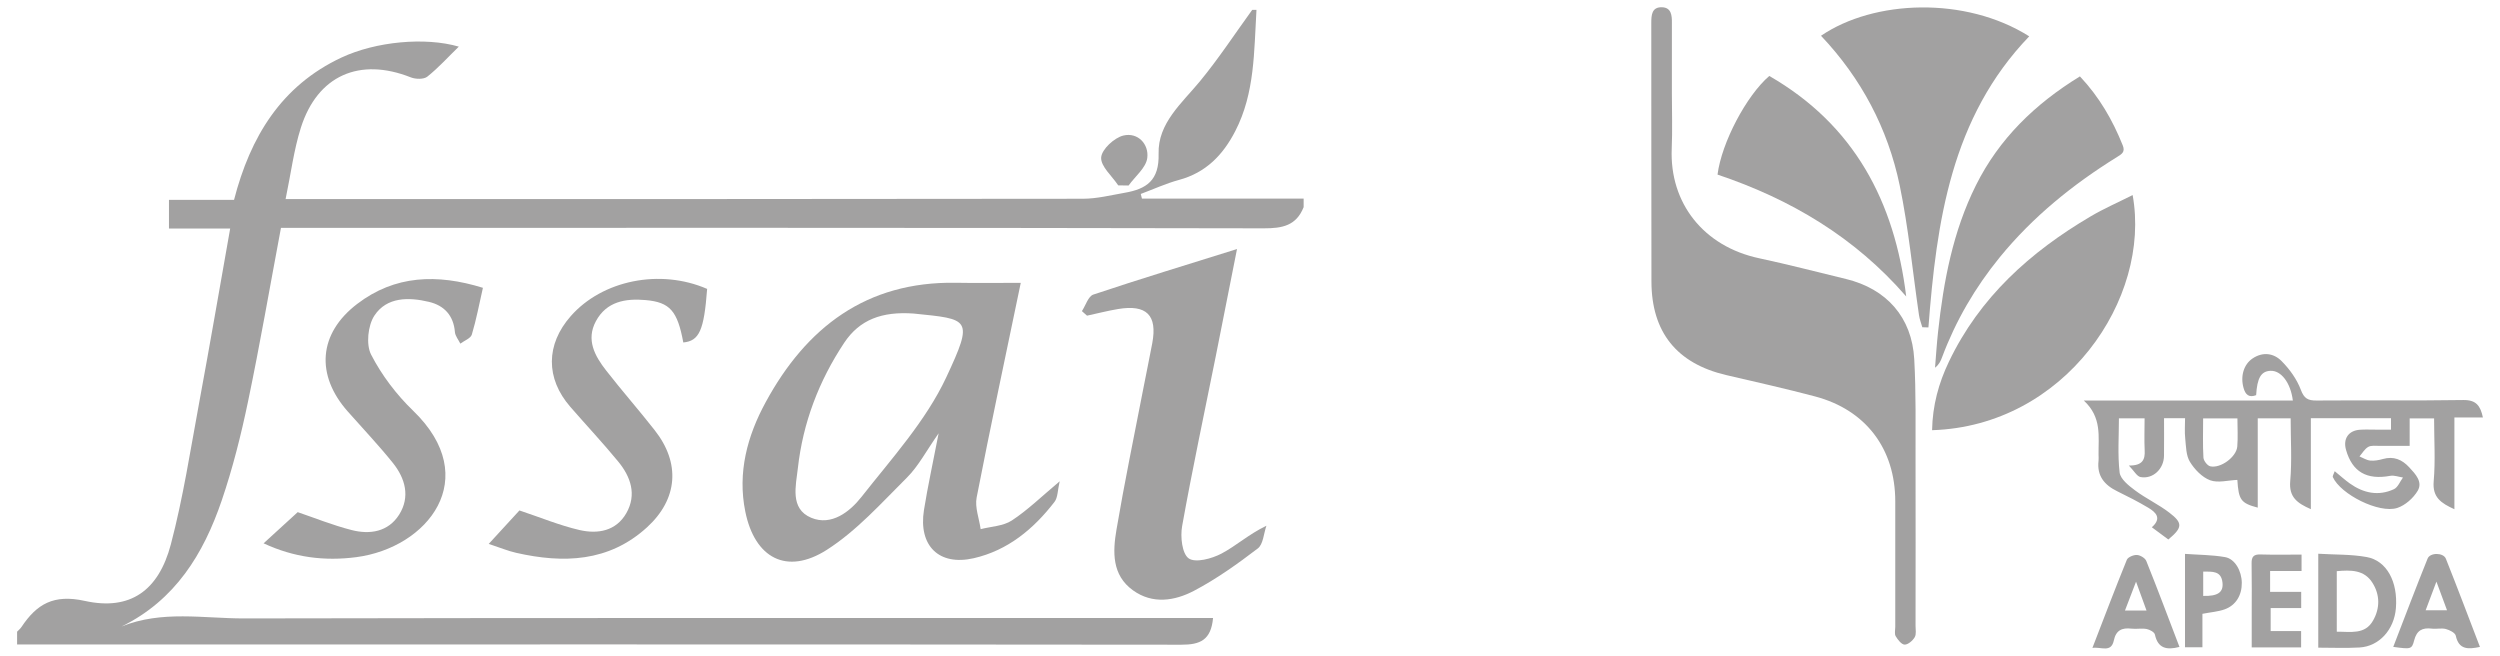
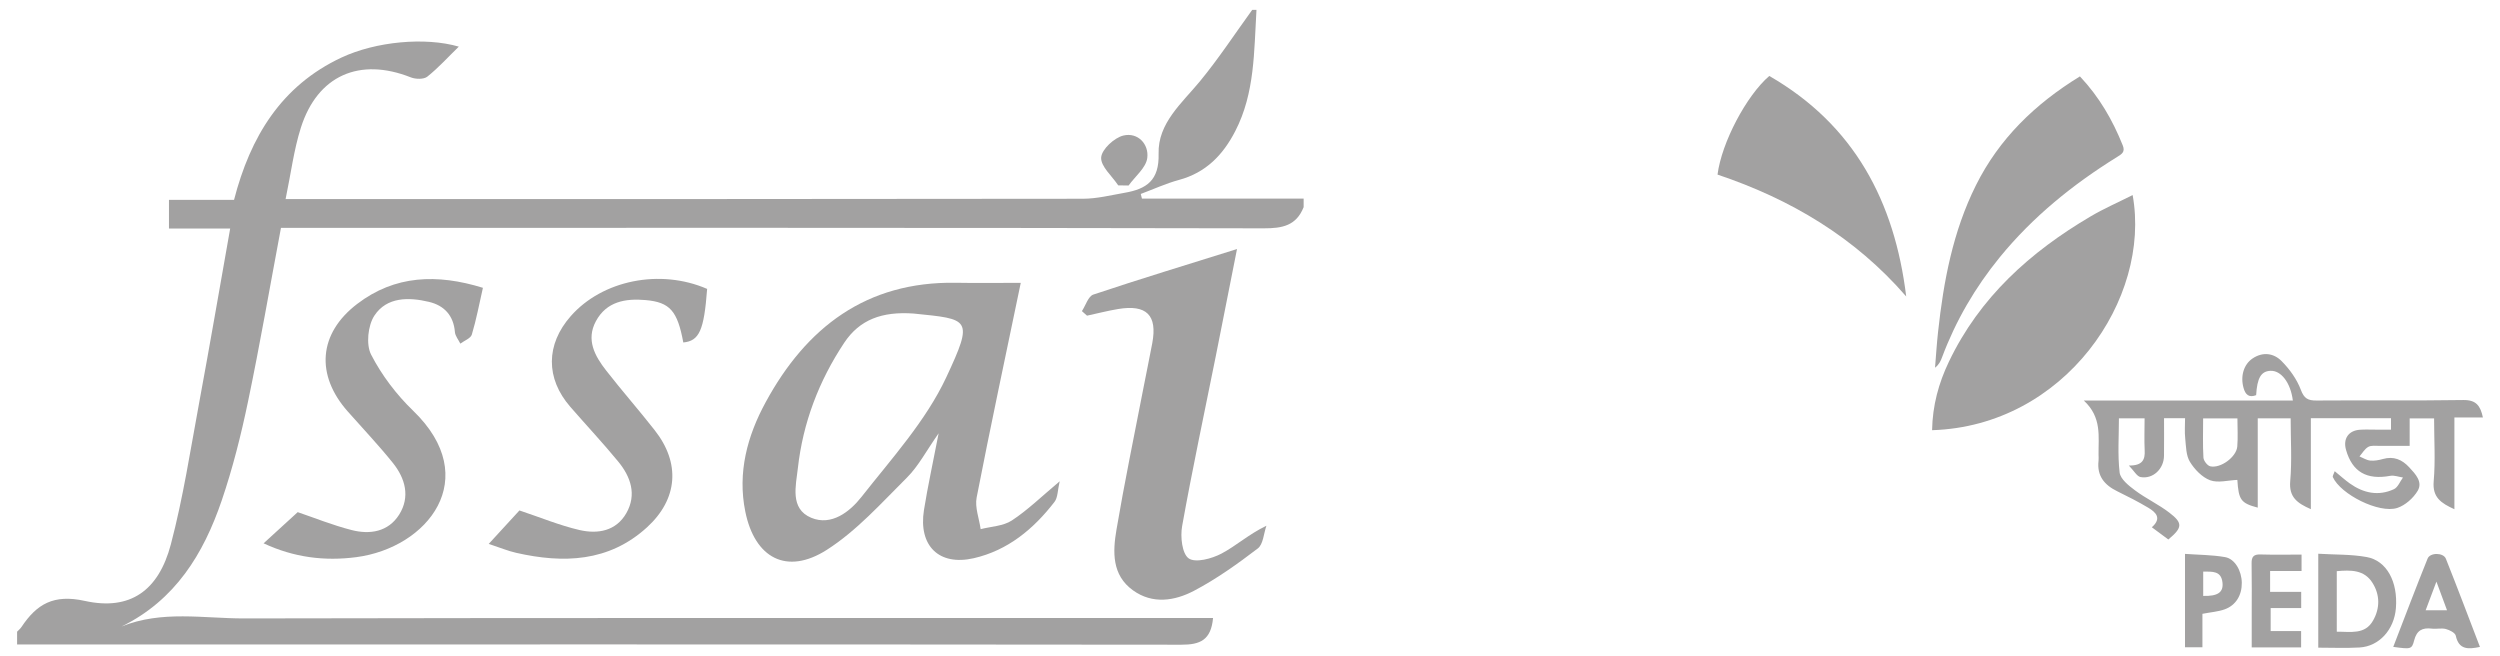
<svg xmlns="http://www.w3.org/2000/svg" version="1.1" id="Layer_1" x="0px" y="0px" width="130.866px" height="34.322px" viewBox="0 0 130.866 34.322" enable-background="new 0 0 130.866 34.322" xml:space="preserve">
  <g>
    <g>
      <g>
        <path fill-rule="evenodd" clip-rule="evenodd" fill="#A2A1A1" d="M0.895,33.066c0.076-0.08,0.167-0.152,0.229-0.245     c0.8-1.2,1.681-1.727,3.318-1.365c2.365,0.521,3.858-0.529,4.501-2.959c0.646-2.45,1.029-4.969,1.492-7.466     c0.55-2.971,1.061-5.951,1.614-9.069c-1.087,0-2.108,0-3.204,0c0-0.555,0-0.979,0-1.499c1.121,0,2.23,0,3.406,0     c0.851-3.302,2.474-5.975,5.621-7.449c1.798-0.843,4.385-1.085,6.145-0.573c-0.578,0.563-1.077,1.117-1.651,1.573     c-0.186,0.146-0.611,0.135-0.861,0.036c-2.681-1.063-4.886-0.103-5.756,2.636c-0.369,1.164-0.52,2.396-0.799,3.736     c0.452,0,0.778,0,1.105,0c13.543-0.001,27.086,0.002,40.629-0.018c0.731-0.001,1.463-0.185,2.191-0.313     c1.135-0.198,1.813-0.639,1.774-2.045c-0.045-1.593,1.214-2.64,2.167-3.795c0.978-1.188,1.827-2.484,2.732-3.733     c0.075,0,0.148,0,0.224,0c-0.132,2.156-0.076,4.34-1.108,6.342c-0.645,1.253-1.538,2.177-2.948,2.558     c-0.683,0.185-1.335,0.487-2.001,0.734c0.02,0.081,0.041,0.162,0.061,0.243c2.821,0,5.644,0,8.465,0c0,0.149,0,0.298,0,0.448     c-0.383,0.966-1.104,1.112-2.088,1.109c-16.685-0.035-33.37-0.026-50.056-0.026c-0.441,0-0.884,0-1.389,0     c-0.581,3.092-1.099,6.101-1.723,9.086c-0.365,1.753-0.803,3.498-1.379,5.188c-0.949,2.786-2.429,5.217-5.244,6.595     c2.114-0.857,4.292-0.419,6.421-0.423c16.462-0.034,32.921-0.021,49.381-0.021c0.435,0,0.869,0,1.335,0     c-0.106,1.158-0.676,1.399-1.663,1.397c-20.314-0.023-40.627-0.013-60.941-0.011C0.895,33.516,0.895,33.291,0.895,33.066z" />
        <path fill-rule="evenodd" clip-rule="evenodd" fill="#A2A1A1" d="M53.433,14.806c-0.818,3.937-1.597,7.579-2.309,11.235     c-0.101,0.517,0.132,1.104,0.21,1.658c0.55-0.141,1.182-0.159,1.631-0.453c0.833-0.547,1.559-1.258,2.506-2.052     c-0.111,0.467-0.094,0.847-0.272,1.078c-1.095,1.419-2.446,2.542-4.23,2.949c-1.822,0.415-2.899-0.656-2.603-2.522     c0.199-1.248,0.473-2.483,0.768-4.018c-0.651,0.93-1.058,1.719-1.654,2.314c-1.339,1.333-2.633,2.788-4.205,3.791     c-2.097,1.334-3.769,0.425-4.261-2.005c-0.416-2.048,0.107-3.965,1.062-5.72c2.128-3.922,5.273-6.332,9.951-6.259     C51.105,14.822,52.184,14.806,53.433,14.806z M47.827,16.413c-1.659-0.118-2.829,0.317-3.635,1.529     c-1.326,1.996-2.16,4.185-2.426,6.557c-0.101,0.917-0.434,2.131,0.7,2.605c1.059,0.442,2.021-0.32,2.625-1.087     c1.585-2.016,3.374-3.983,4.444-6.268C50.985,16.648,50.755,16.713,47.827,16.413z" />
        <path fill-rule="evenodd" clip-rule="evenodd" fill="#A2A1A1" d="M56.634,16.286c0.196-0.298,0.331-0.776,0.597-0.866     c2.427-0.811,4.878-1.556,7.522-2.384c-0.394,1.986-0.749,3.803-1.113,5.616c-0.594,2.961-1.227,5.915-1.76,8.888     c-0.101,0.553-0.005,1.444,0.345,1.69c0.352,0.246,1.204,0.016,1.708-0.248c0.774-0.408,1.439-1.021,2.359-1.461     c-0.143,0.404-0.165,0.97-0.451,1.188c-1.061,0.81-2.163,1.599-3.341,2.217c-1.007,0.529-2.165,0.716-3.193-0.025     c-1.112-0.799-1.06-2.018-0.865-3.168c0.417-2.462,0.926-4.91,1.4-7.361c0.156-0.807,0.325-1.609,0.476-2.415     c0.271-1.46-0.298-2.03-1.794-1.78c-0.545,0.091-1.082,0.231-1.623,0.347C56.813,16.442,56.723,16.363,56.634,16.286z" />
        <path fill-rule="evenodd" clip-rule="evenodd" fill="#A2A1A1" d="M37.016,15.123c-0.163,2.176-0.412,2.723-1.248,2.804     c-0.306-1.651-0.699-2.106-1.969-2.219c-1.059-0.094-2.053,0.073-2.608,1.109c-0.521,0.97-0.056,1.815,0.534,2.572     c0.825,1.06,1.714,2.069,2.544,3.129c1.356,1.721,1.224,3.604-0.407,5.091c-1.994,1.813-4.367,1.891-6.84,1.33     c-0.432-0.097-0.848-0.273-1.439-0.468c0.602-0.654,1.136-1.24,1.607-1.751c1.109,0.369,2.107,0.785,3.144,1.025     c0.951,0.22,1.915,0.06,2.454-0.887c0.55-0.968,0.229-1.897-0.424-2.693c-0.804-0.979-1.674-1.907-2.507-2.864     c-1.302-1.494-1.29-3.268,0.021-4.755C31.532,14.668,34.55,14.053,37.016,15.123z" />
        <path fill-rule="evenodd" clip-rule="evenodd" fill="#A2A1A1" d="M13.798,28.441c0.631-0.577,1.2-1.098,1.786-1.632     c0.856,0.29,1.819,0.68,2.818,0.936c0.959,0.249,1.921,0.096,2.491-0.803c0.59-0.936,0.322-1.898-0.325-2.707     c-0.748-0.932-1.574-1.801-2.366-2.698c-1.686-1.907-1.538-4.077,0.499-5.63c1.968-1.502,4.171-1.584,6.578-0.841     c-0.199,0.873-0.347,1.672-0.581,2.448c-0.061,0.199-0.393,0.318-0.601,0.474c-0.098-0.204-0.267-0.4-0.284-0.607     c-0.071-0.872-0.568-1.391-1.357-1.579c-1.062-0.254-2.21-0.262-2.856,0.716c-0.342,0.517-0.446,1.515-0.174,2.045     c0.554,1.077,1.329,2.097,2.204,2.941c3.663,3.538,0.758,7.173-2.985,7.662C16.997,29.38,15.394,29.186,13.798,28.441z" />
        <path fill-rule="evenodd" clip-rule="evenodd" fill="#A2A1A1" d="M58.535,9.703c-0.324-0.489-0.923-0.996-0.893-1.461     c0.03-0.425,0.687-1.035,1.166-1.148c0.758-0.178,1.34,0.453,1.248,1.174c-0.065,0.515-0.634,0.964-0.979,1.443     C58.896,9.709,58.716,9.707,58.535,9.703z" />
      </g>
      <g>
-         <path fill-rule="evenodd" clip-rule="evenodd" fill="#A2A1A1" d="M87.517,4.887c0,0.963,0.033,1.928-0.008,2.89     c-0.119,2.854,1.666,5.124,4.582,5.743c1.518,0.324,3.023,0.718,4.535,1.083c2.131,0.516,3.457,2.006,3.578,4.201     c0.098,1.758,0.063,3.522,0.068,5.285c0.008,2.889,0.002,5.778,0,8.667c0,0.205,0.049,0.447-0.045,0.603     c-0.107,0.18-0.352,0.39-0.527,0.384c-0.164-0.004-0.357-0.255-0.467-0.439c-0.074-0.122-0.023-0.32-0.023-0.484     c0-2.19,0-4.385,0-6.577c0-2.746-1.539-4.786-4.195-5.49c-1.543-0.409-3.1-0.757-4.652-1.119     c-2.586-0.604-3.912-2.241-3.916-4.902c-0.012-4.509,0-9.017-0.008-13.525c0-0.422,0.025-0.845,0.563-0.827     c0.488,0.016,0.52,0.429,0.516,0.821C87.513,2.428,87.517,3.658,87.517,4.887z" />
-         <path fill-rule="evenodd" clip-rule="evenodd" fill="#A2A1A1" d="M100.626,17.13c-0.061-0.212-0.143-0.421-0.174-0.638     c-0.332-2.263-0.545-4.553-1.01-6.789c-0.619-2.975-2.012-5.606-4.119-7.831c2.762-1.883,7.559-2.08,10.9,0.03     c-4.084,4.248-4.85,9.684-5.277,15.238C100.841,17.137,100.734,17.134,100.626,17.13z" />
        <path fill-rule="evenodd" clip-rule="evenodd" fill="#A2A1A1" d="M101.138,22.519c0.023-1.292,0.344-2.465,0.877-3.578     c1.611-3.377,4.262-5.754,7.428-7.617c0.697-0.411,1.445-0.736,2.193-1.113C112.619,15.642,108.083,22.303,101.138,22.519z" />
        <path fill-rule="evenodd" clip-rule="evenodd" fill="#A2A1A1" d="M120.023,20.968c-0.121-0.953-0.627-1.583-1.174-1.557     c-0.49,0.022-0.695,0.37-0.748,1.274c-0.377,0.146-0.563-0.026-0.66-0.381c-0.172-0.613,0.01-1.228,0.473-1.54     c0.541-0.363,1.113-0.276,1.52,0.139c0.42,0.422,0.797,0.946,1.004,1.496c0.174,0.467,0.377,0.57,0.824,0.567     c2.563-0.02,5.125,0.014,7.684-0.026c0.672-0.01,0.895,0.301,1.025,0.913c-0.498,0-0.957,0-1.492,0c0,1.614,0,3.176,0,4.803     c-0.705-0.319-1.158-0.624-1.084-1.466c0.094-1.076,0.021-2.166,0.021-3.289c-0.434,0-0.828,0-1.279,0c0,0.465,0,0.906,0,1.438     c-0.557,0-1.061-0.003-1.563,0.001c-0.205,0.003-0.441-0.037-0.602,0.052c-0.188,0.104-0.311,0.328-0.461,0.5     c0.186,0.076,0.367,0.197,0.559,0.217c0.219,0.022,0.453-0.021,0.666-0.082c0.566-0.16,1.004,0.03,1.379,0.436     c0.328,0.353,0.721,0.766,0.439,1.234c-0.229,0.381-0.65,0.756-1.066,0.892c-0.953,0.307-2.963-0.712-3.371-1.611     c-0.027-0.062,0.049-0.168,0.096-0.313c0.291,0.238,0.527,0.453,0.785,0.638c0.715,0.51,1.5,0.681,2.314,0.305     c0.209-0.096,0.32-0.403,0.475-0.612c-0.223-0.032-0.457-0.126-0.666-0.088c-1.229,0.227-1.986-0.204-2.314-1.355     c-0.168-0.586,0.129-1.021,0.736-1.058c0.266-0.018,0.533-0.004,0.801-0.005c0.262,0,0.523,0,0.816,0c0-0.229,0-0.399,0-0.6     c-1.395,0-2.758,0-4.195,0c0,1.578,0,3.141,0,4.763c-0.715-0.313-1.154-0.629-1.08-1.469c0.094-1.074,0.023-2.164,0.023-3.285     c-0.588,0-1.129,0-1.723,0c0,1.563,0,3.111,0,4.674c-0.887-0.235-1-0.403-1.068-1.452c-0.482,0.019-1.012,0.172-1.428,0.018     c-0.42-0.158-0.811-0.567-1.055-0.965c-0.205-0.336-0.203-0.811-0.246-1.229c-0.037-0.338-0.008-0.686-0.008-1.055     c-0.383,0-0.701,0-1.1,0c0,0.669,0.006,1.319-0.002,1.969c-0.006,0.686-0.578,1.233-1.229,1.113     c-0.191-0.036-0.338-0.323-0.611-0.603c0.721,0.009,0.855-0.312,0.828-0.795c-0.027-0.547-0.004-1.096-0.004-1.677     c-0.461,0-0.863,0-1.344,0c0,0.938-0.072,1.899,0.037,2.838c0.041,0.342,0.477,0.689,0.809,0.935     c0.57,0.427,1.232,0.733,1.797,1.168c0.715,0.547,0.684,0.783-0.057,1.403c-0.264-0.197-0.541-0.4-0.863-0.641     c0.537-0.473,0.213-0.782-0.184-1.021c-0.527-0.314-1.076-0.594-1.625-0.862c-0.674-0.329-1.074-0.807-0.98-1.599     c0.01-0.101,0.002-0.205,0-0.308c-0.012-0.958,0.184-1.956-0.77-2.842C112.869,20.968,116.419,20.968,120.023,20.968z      M117.121,21.901c-0.629,0-1.188,0-1.795,0c0,0.711-0.025,1.386,0.016,2.056c0.01,0.164,0.207,0.419,0.357,0.453     c0.539,0.121,1.365-0.485,1.414-1.032C117.154,22.895,117.121,22.406,117.121,21.901z" />
        <path fill-rule="evenodd" clip-rule="evenodd" fill="#A2A1A1" d="M108.876,3.999c1.014,1.076,1.713,2.288,2.242,3.611     c0.143,0.35-0.057,0.458-0.299,0.609c-2.313,1.435-4.406,3.127-6.137,5.246c-1.291,1.583-2.307,3.325-3.023,5.239     c-0.07,0.188-0.15,0.374-0.367,0.545c0.051-0.624,0.09-1.248,0.158-1.87c0.287-2.658,0.777-5.262,1.984-7.682     C104.65,7.26,106.521,5.444,108.876,3.999z" />
        <path fill-rule="evenodd" clip-rule="evenodd" fill="#A2A1A1" d="M99.783,15.519c-2.688-3.105-6.063-5.099-9.877-6.38     c0.217-1.683,1.512-4.13,2.709-5.163C97.07,6.539,99.179,10.563,99.783,15.519z" />
        <path fill-rule="evenodd" clip-rule="evenodd" fill="#A2A1A1" d="M121.353,33.903c0-1.635,0-3.221,0-4.917     c0.875,0.054,1.719,0.025,2.533,0.173c1.053,0.188,1.641,1.3,1.531,2.674c-0.088,1.124-0.873,2.002-1.906,2.061     C122.802,33.935,122.089,33.903,121.353,33.903z M122.322,33.067c0.723-0.005,1.475,0.167,1.898-0.581     c0.367-0.642,0.371-1.345-0.031-1.979c-0.434-0.69-1.141-0.673-1.867-0.609C122.322,30.961,122.322,31.993,122.322,33.067z" />
        <path fill-rule="evenodd" clip-rule="evenodd" fill="#A2A1A1" d="M129.816,33.864c-0.625,0.133-1.107,0.147-1.266-0.59     c-0.033-0.15-0.322-0.296-0.52-0.348c-0.23-0.06-0.49,0.011-0.732-0.02c-0.496-0.059-0.791,0.088-0.926,0.617     c-0.121,0.473-0.18,0.463-1.094,0.339c0.598-1.55,1.182-3.092,1.797-4.62c0.129-0.327,0.826-0.323,0.957,0.003     C128.642,30.775,129.222,32.317,129.816,33.864z M126.974,31.945c0.42,0,0.732,0,1.119,0c-0.182-0.488-0.338-0.913-0.555-1.499     C127.318,31.031,127.158,31.456,126.974,31.945z" />
-         <path fill-rule="evenodd" clip-rule="evenodd" fill="#A2A1A1" d="M114.087,33.864c-0.672,0.175-1.127,0.079-1.285-0.646     c-0.025-0.127-0.271-0.261-0.434-0.292c-0.256-0.049-0.531,0.013-0.795-0.019c-0.496-0.058-0.809,0.084-0.922,0.619     c-0.143,0.666-0.666,0.32-1.121,0.39c0.611-1.582,1.189-3.105,1.803-4.615c0.057-0.138,0.354-0.261,0.529-0.25     c0.172,0.01,0.428,0.161,0.488,0.313C112.945,30.841,113.501,32.332,114.087,33.864z M111.234,31.96c0.412,0,0.729,0,1.129,0     c-0.178-0.492-0.338-0.931-0.549-1.511C111.597,31.015,111.433,31.443,111.234,31.96z" />
        <path fill-rule="evenodd" clip-rule="evenodd" fill="#A2A1A1" d="M115.289,32.131c0,0.579,0,1.145,0,1.751     c-0.32,0-0.594,0-0.912,0c0-1.586,0-3.17,0-4.888c0.703,0.051,1.412,0.049,2.098,0.169c0.52,0.092,0.867,0.724,0.875,1.342     c0.008,0.649-0.309,1.183-0.902,1.394C116.111,32.019,115.738,32.044,115.289,32.131z M115.33,31.194     c0.764,0.021,1.061-0.188,1.01-0.689c-0.064-0.635-0.529-0.579-1.01-0.585C115.33,30.362,115.33,30.757,115.33,31.194z" />
        <path fill-rule="evenodd" clip-rule="evenodd" fill="#A2A1A1" d="M118.832,29.889c0,0.416,0,0.717,0,1.093     c0.543,0,1.064,0,1.627,0c0,0.309,0,0.541,0,0.849c-0.506,0-1.027,0-1.598,0c0,0.426,0,0.779,0,1.204c0.504,0,1.023,0,1.594,0     c0,0.316,0,0.567,0,0.853c-0.832,0-1.66,0-2.586,0c0-0.574,0-1.138,0-1.702c0-0.898,0.01-1.8-0.006-2.698     c-0.006-0.341,0.107-0.474,0.459-0.464c0.709,0.021,1.42,0.007,2.156,0.007c0,0.313,0,0.55,0,0.859     C119.933,29.889,119.412,29.889,118.832,29.889z" />
      </g>
    </g>
  </g>
</svg>